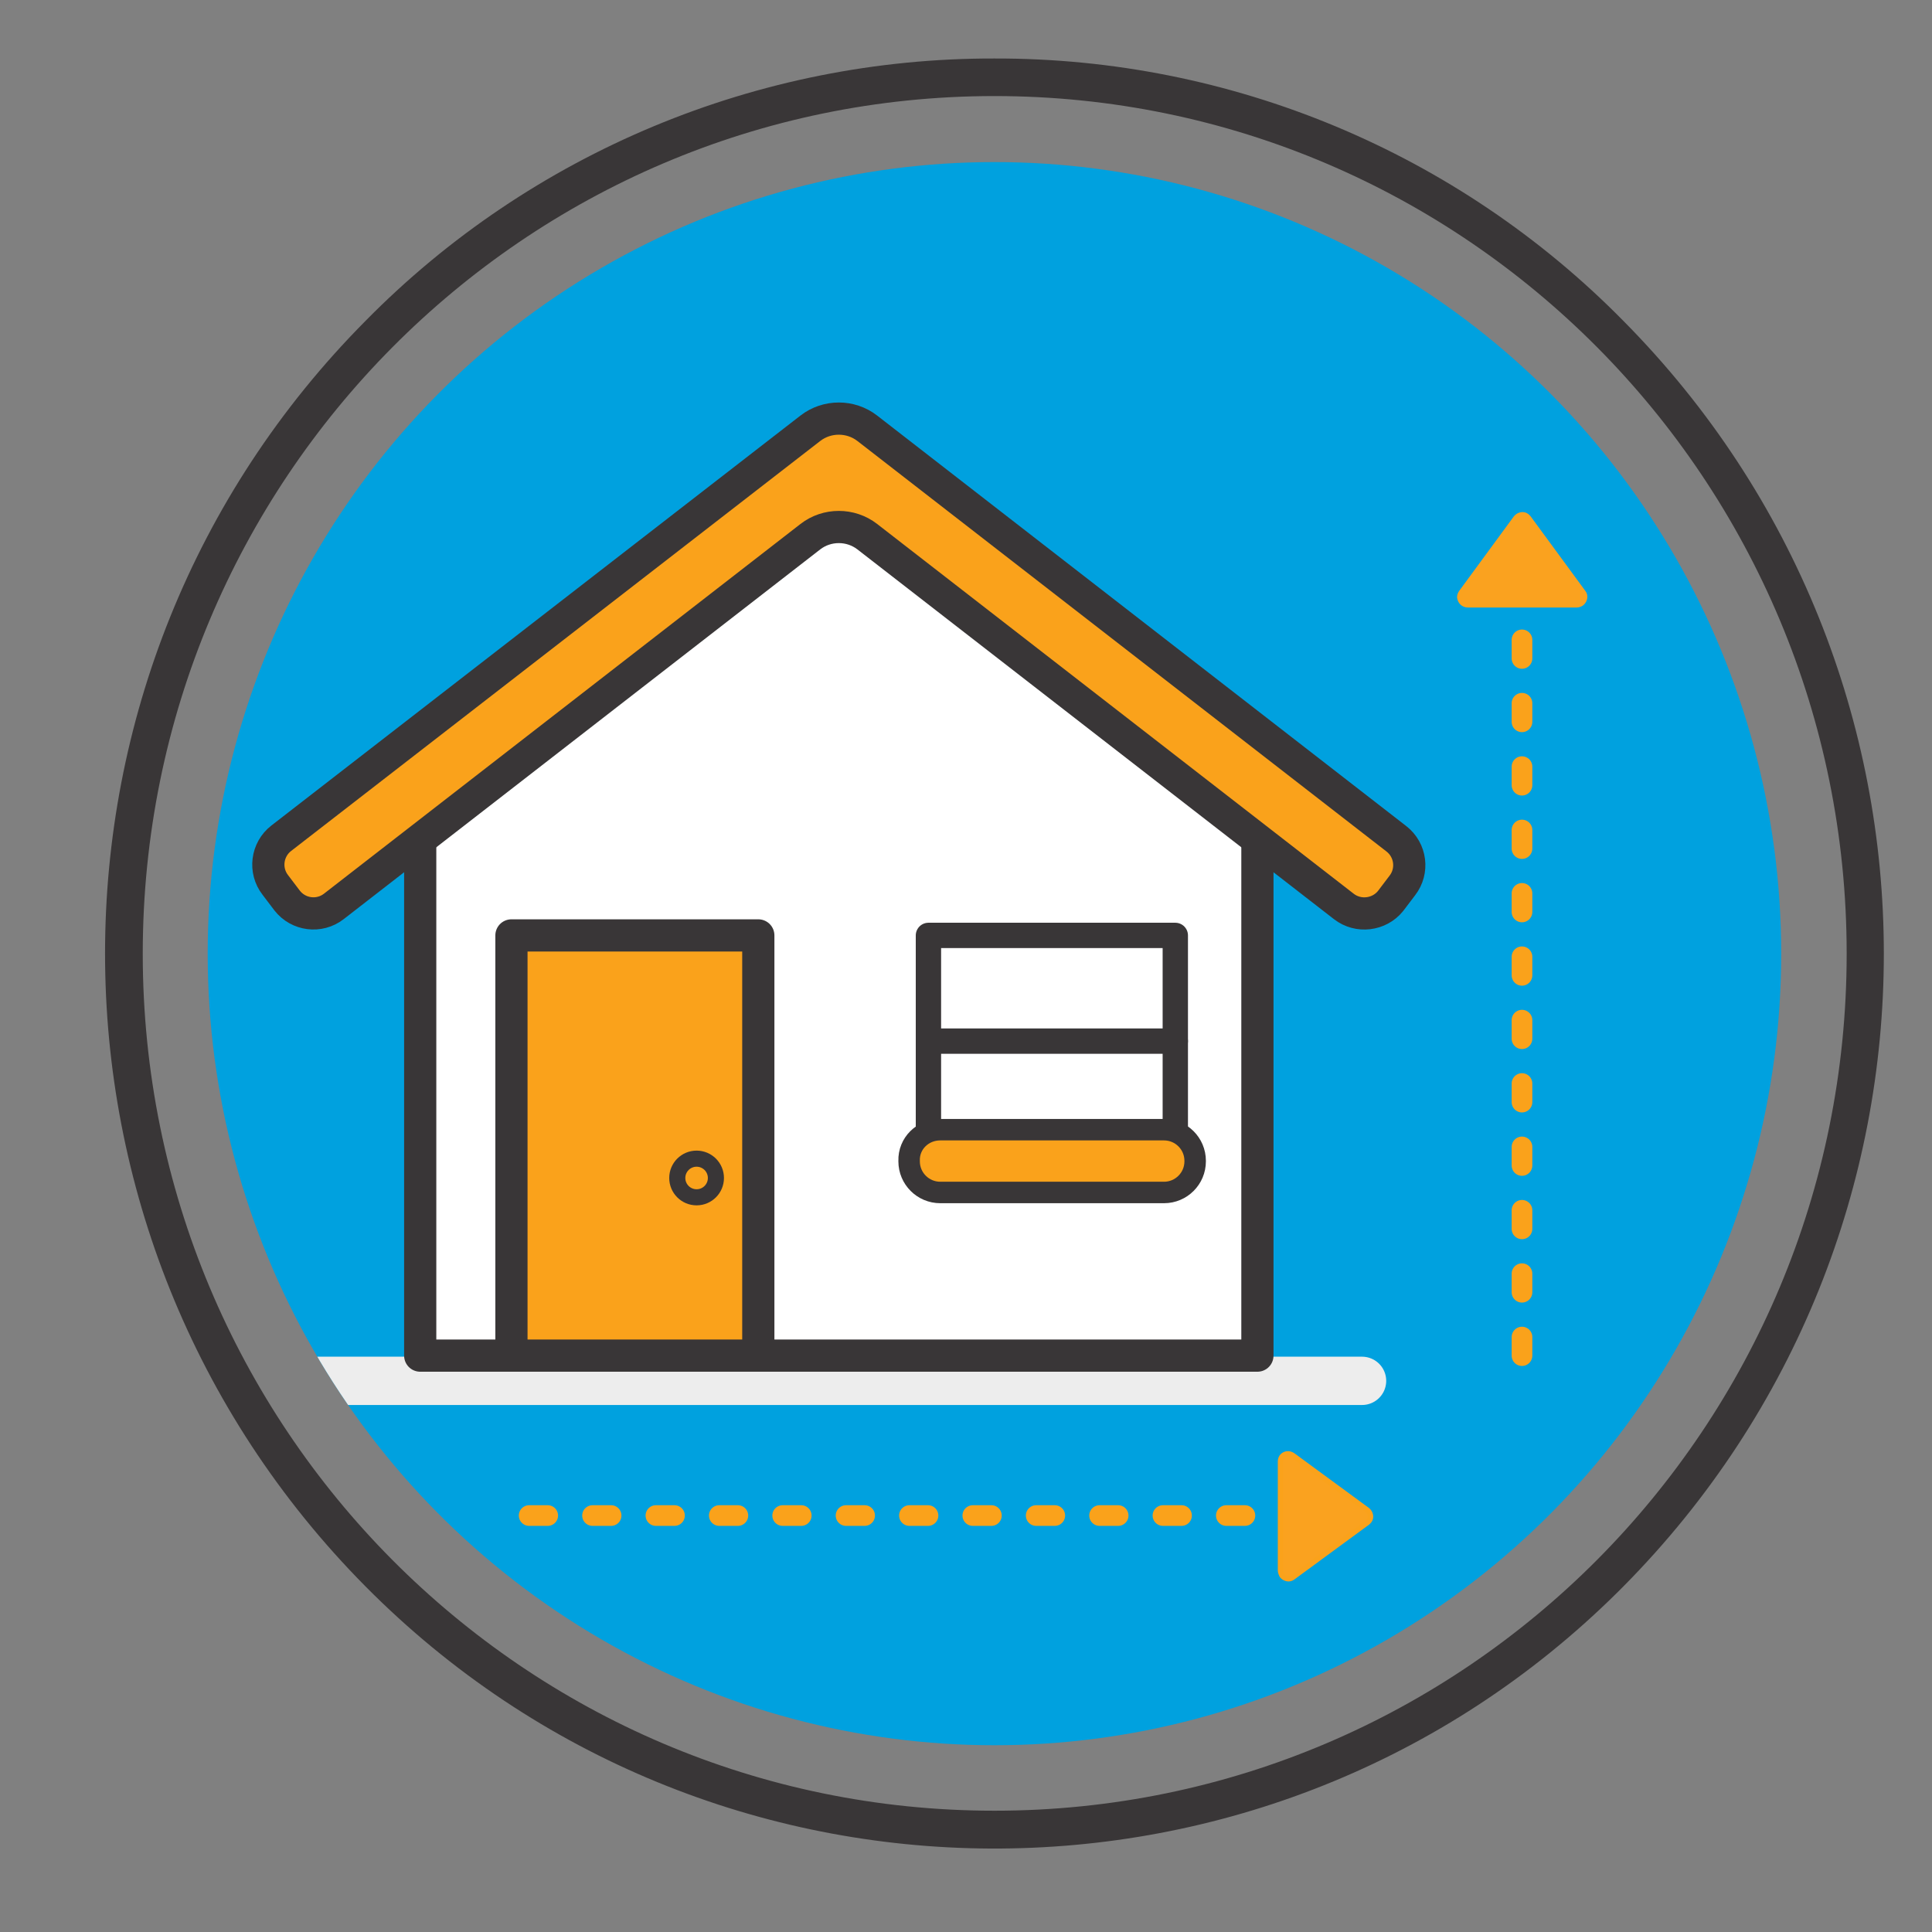
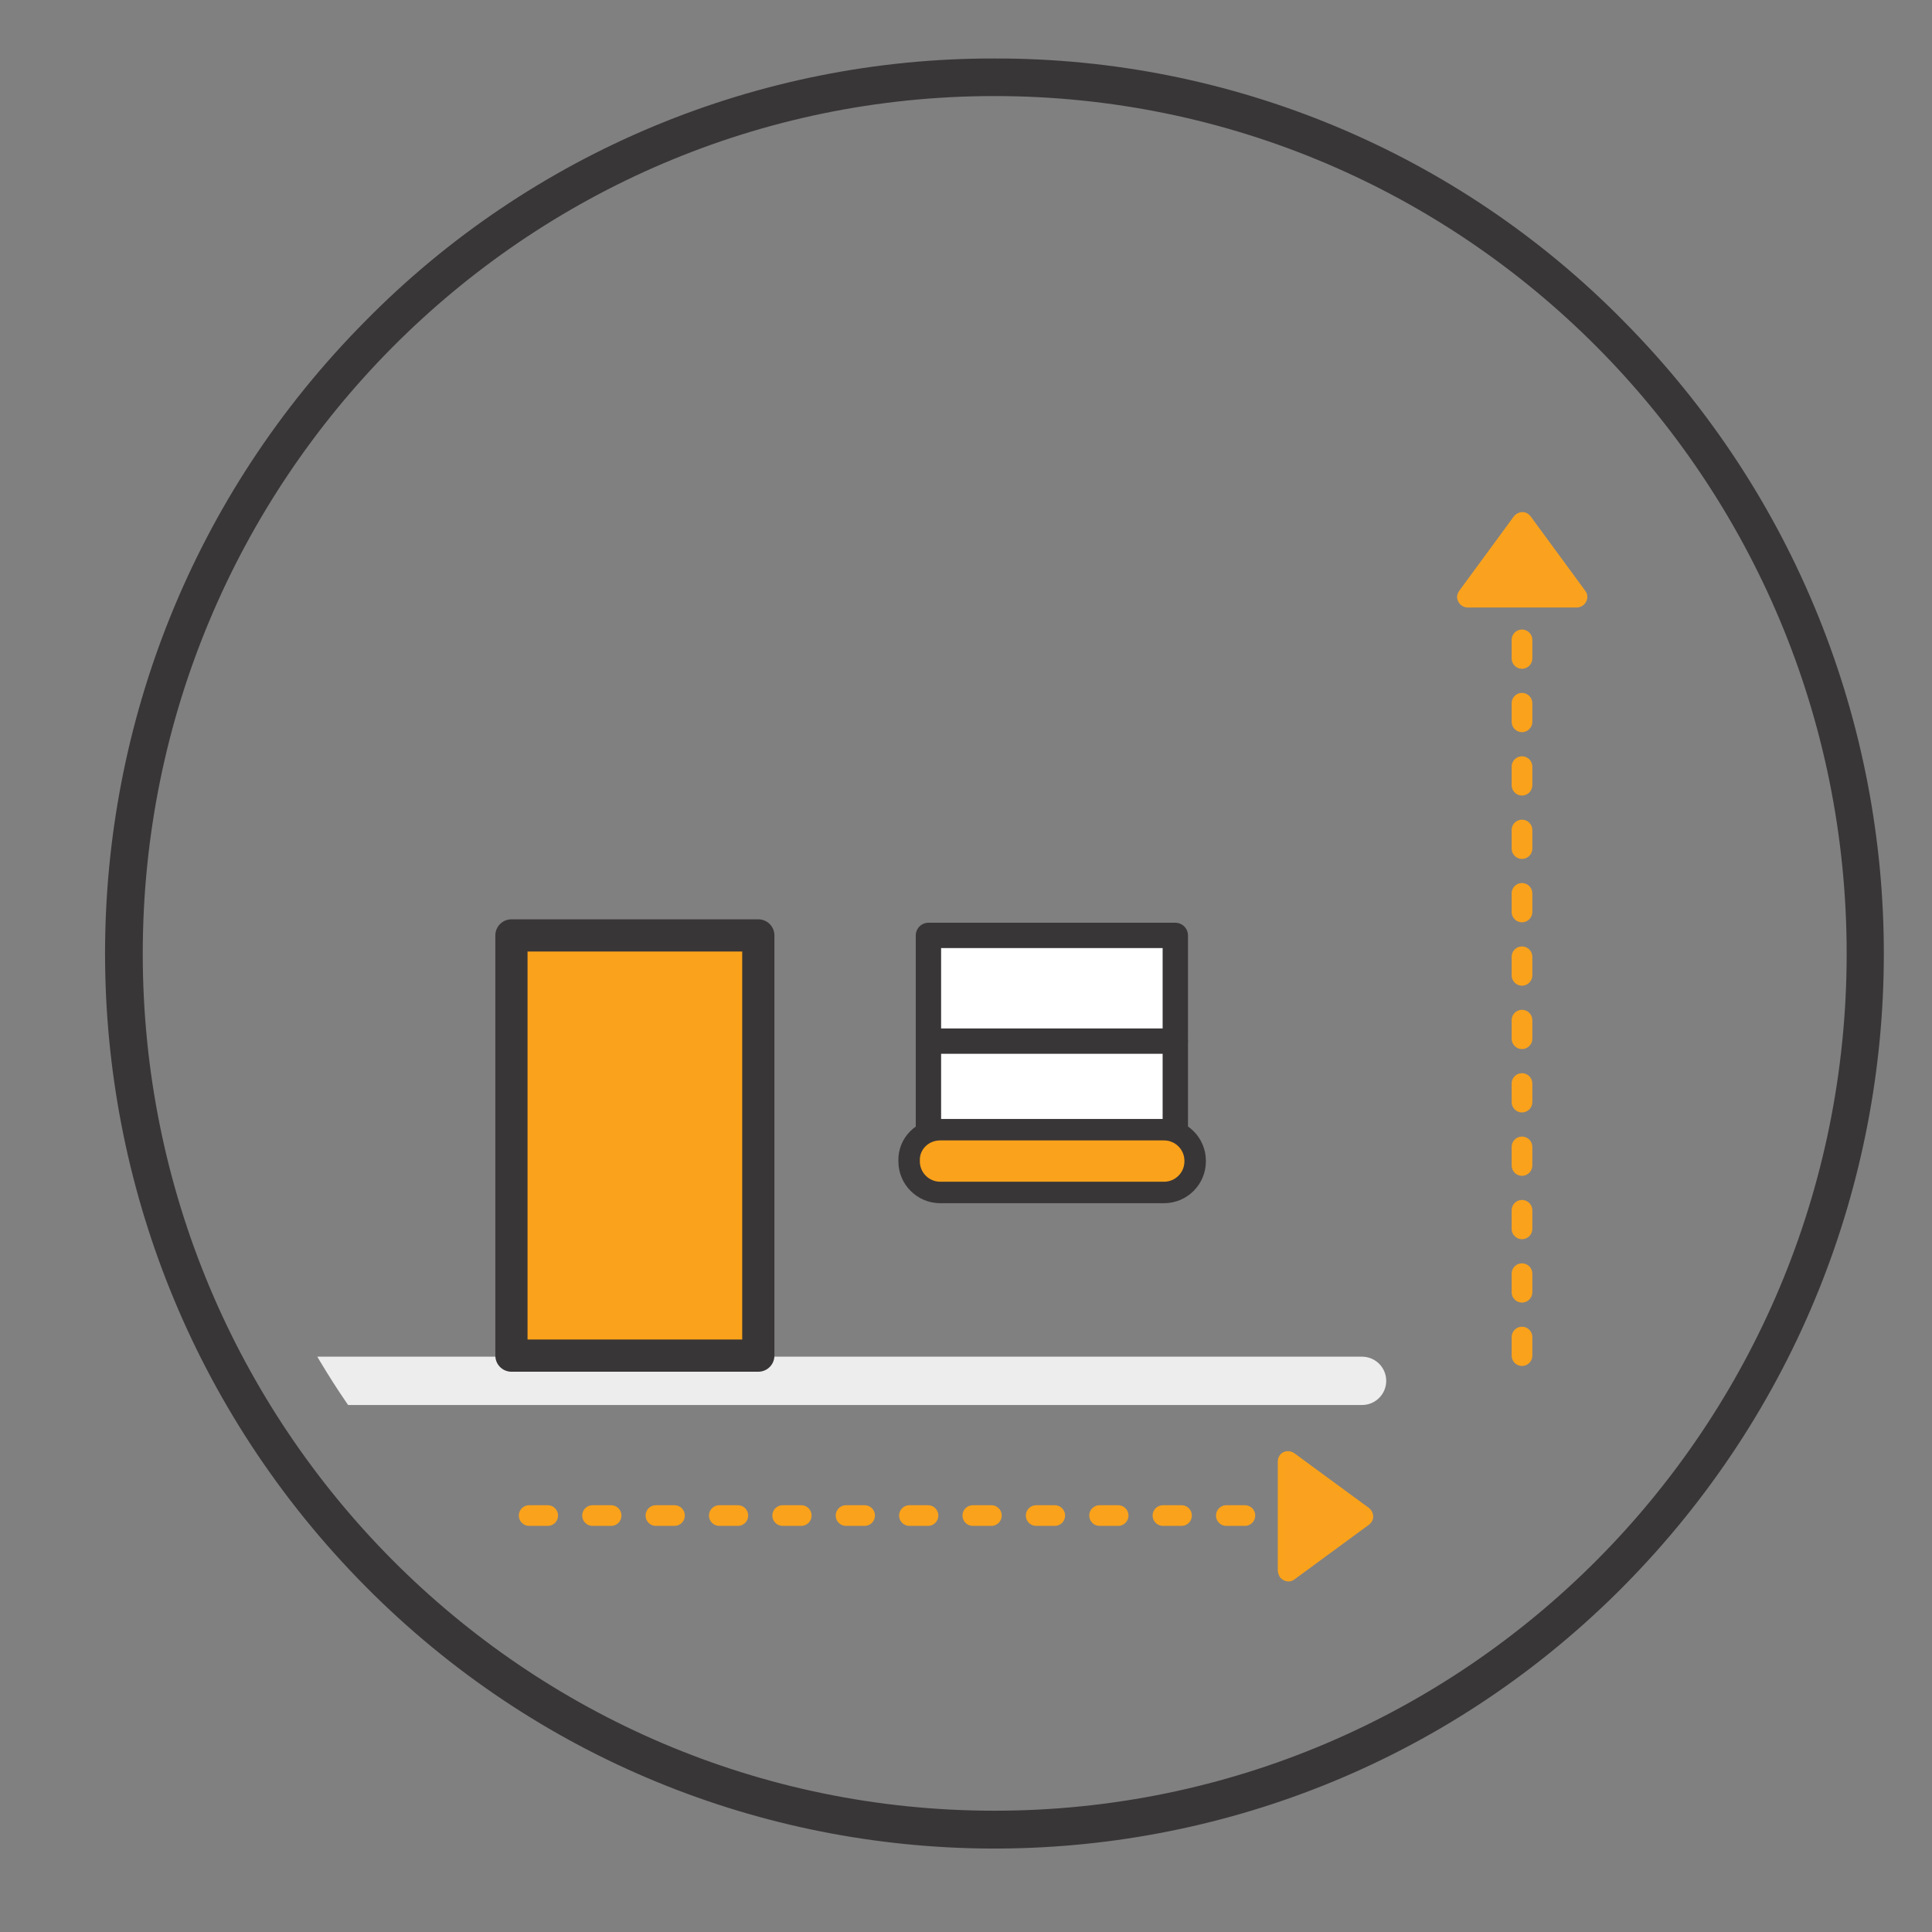
<svg xmlns="http://www.w3.org/2000/svg" xmlns:xlink="http://www.w3.org/1999/xlink" version="1.1" id="Placement" x="0px" y="0px" viewBox="0 0 360 360" style="enable-background:new 0 0 360 360;" xml:space="preserve">
  <rect x="0" y="0" width="360" height="360" fill="#808080" stroke="none" />
  <style type="text/css">
	.st0{fill:#00A1DF;}
	.st1{fill:#393637;}
	.st2{fill:none;stroke:#FAA21B;stroke-width:3.85;stroke-linecap:round;stroke-linejoin:round;stroke-dasharray:3.46,8.35;}
	.st3{fill:#FAA21F;stroke:#FAA21B;stroke-miterlimit:10;}
	.st4{fill:none;}
	.st5{fill:#FAA21F;stroke:#FAA21E;stroke-miterlimit:10;}
	.st6{clip-path:url(#SVGID_2_);}
	.st7{fill:none;stroke:#EDEDED;stroke-width:9;stroke-linecap:round;stroke-linejoin:round;}
	.st8{fill:#FFFFFF;}
	.st9{fill:#FFFFFF;stroke:#393637;stroke-width:6;stroke-linecap:round;stroke-linejoin:round;}
	.st10{fill:#FAA21B;stroke:#393637;stroke-width:6;stroke-linecap:round;stroke-linejoin:round;}
	.st11{fill:#FFFFFF;stroke:#393637;stroke-width:4.72;stroke-linecap:round;stroke-linejoin:round;}
	.st12{fill:none;stroke:#393637;stroke-width:4.72;stroke-linecap:round;stroke-linejoin:round;}
	.st13{fill:#FAA21B;stroke:#393637;stroke-width:4;stroke-linecap:round;stroke-linejoin:round;}
	.st14{fill:none;stroke:#393637;stroke-width:3;stroke-linecap:round;stroke-linejoin:round;}
</style>
  <title>Antenna_Icons_Placement</title>
-   <ellipse class="st0" cx="185.3" cy="177.7" rx="146.6" ry="147.5" />
  <path class="st1" d="M185.3,17.9c87.7,0,158.8,71.5,158.8,159.8S273,337.4,185.3,337.4S26.6,265.9,26.6,177.7S97.7,17.9,185.3,17.9   M185.3,10.9c-44-0.1-86.3,17.5-117.2,48.9C3.4,125,3.4,230.3,68.1,295.6c64.1,64.7,168.6,65.2,233.3,1.1c0.4-0.4,0.7-0.7,1.1-1.1  c64.7-65.3,64.7-170.5,0-235.8C271.6,28.4,229.4,10.8,185.3,10.9z" />
  <line class="st2" x1="98.6" y1="282.4" x2="235.6" y2="282.4" />
  <path class="st3" d="M238.6,292.6v-20.3c0-0.8,0.6-1.4,1.4-1.4c0.3,0,0.6,0.1,0.9,0.3l13.9,10.2c0.6,0.5,0.8,1.4,0.3,2  c-0.1,0.1-0.2,0.2-0.3,0.3l-13.9,10.2c-0.6,0.5-1.5,0.3-2-0.3C238.7,293.2,238.6,292.9,238.6,292.6z" />
  <ellipse class="st4" cx="185.3" cy="177.7" rx="146.6" ry="147.5" />
  <line class="st2" x1="283.6" y1="252.6" x2="283.6" y2="115.7" />
  <path class="st5" d="M293.8,112.7h-20.3c-0.8,0-1.4-0.6-1.5-1.4c0-0.3,0.1-0.6,0.3-0.9l10.2-13.9c0.5-0.6,1.4-0.8,2-0.3  c0.1,0.1,0.2,0.2,0.3,0.3l10.2,13.9c0.5,0.6,0.3,1.5-0.3,2C294.4,112.6,294.1,112.7,293.8,112.7z" />
  <g>
    <defs>
      <ellipse id="SVGID_1_" cx="185.3" cy="177.7" rx="146.6" ry="147.5" />
    </defs>
    <clipPath id="SVGID_2_">
      <use xlink:href="#SVGID_1_" style="overflow:visible;" />
    </clipPath>
    <g class="st6">
      <line class="st7" x1="55.8" y1="257.3" x2="253.8" y2="257.3" />
    </g>
  </g>
-   <polygon class="st8" points="163.2,91 156.3,85.8 78.3,145.8 78.3,252.6 88,252.6 88,145.8 " />
-   <polygon class="st9" points="234.3,252.6 78.3,252.6 78.3,145.8 156.3,85.8 234.3,145.8 " />
-   <path class="st10" d="M250.4,168.9L161.6,100c-3.1-2.4-7.5-2.4-10.6,0l-88.8,68.9c-2.7,2.1-6.6,1.6-8.7-1.1c0,0,0,0,0,0l-2.2-2.9  c-2.1-2.7-1.6-6.6,1.1-8.7L151,79.8c3.1-2.4,7.5-2.4,10.6,0l98.6,76.5c2.7,2.1,3.2,6,1.1,8.7l-2.2,2.9  C257,170.5,253.1,171,250.4,168.9z" />
  <rect x="95.3" y="174.3" class="st10" width="46" height="78.3" />
  <rect x="173" y="174.3" class="st11" width="46" height="37.1" />
  <line class="st12" x1="173" y1="194" x2="219" y2="194" />
  <path class="st13" d="M175.2,210.5h41.7c3.2,0,5.8,2.6,5.8,5.8v0.1c0,3.2-2.6,5.8-5.8,5.8h-41.7c-3.2,0-5.8-2.6-5.8-5.8v-0.1  C169.3,213.1,171.9,210.5,175.2,210.5z" />
-   <circle class="st14" cx="129.8" cy="219.5" r="3.6" />
</svg>